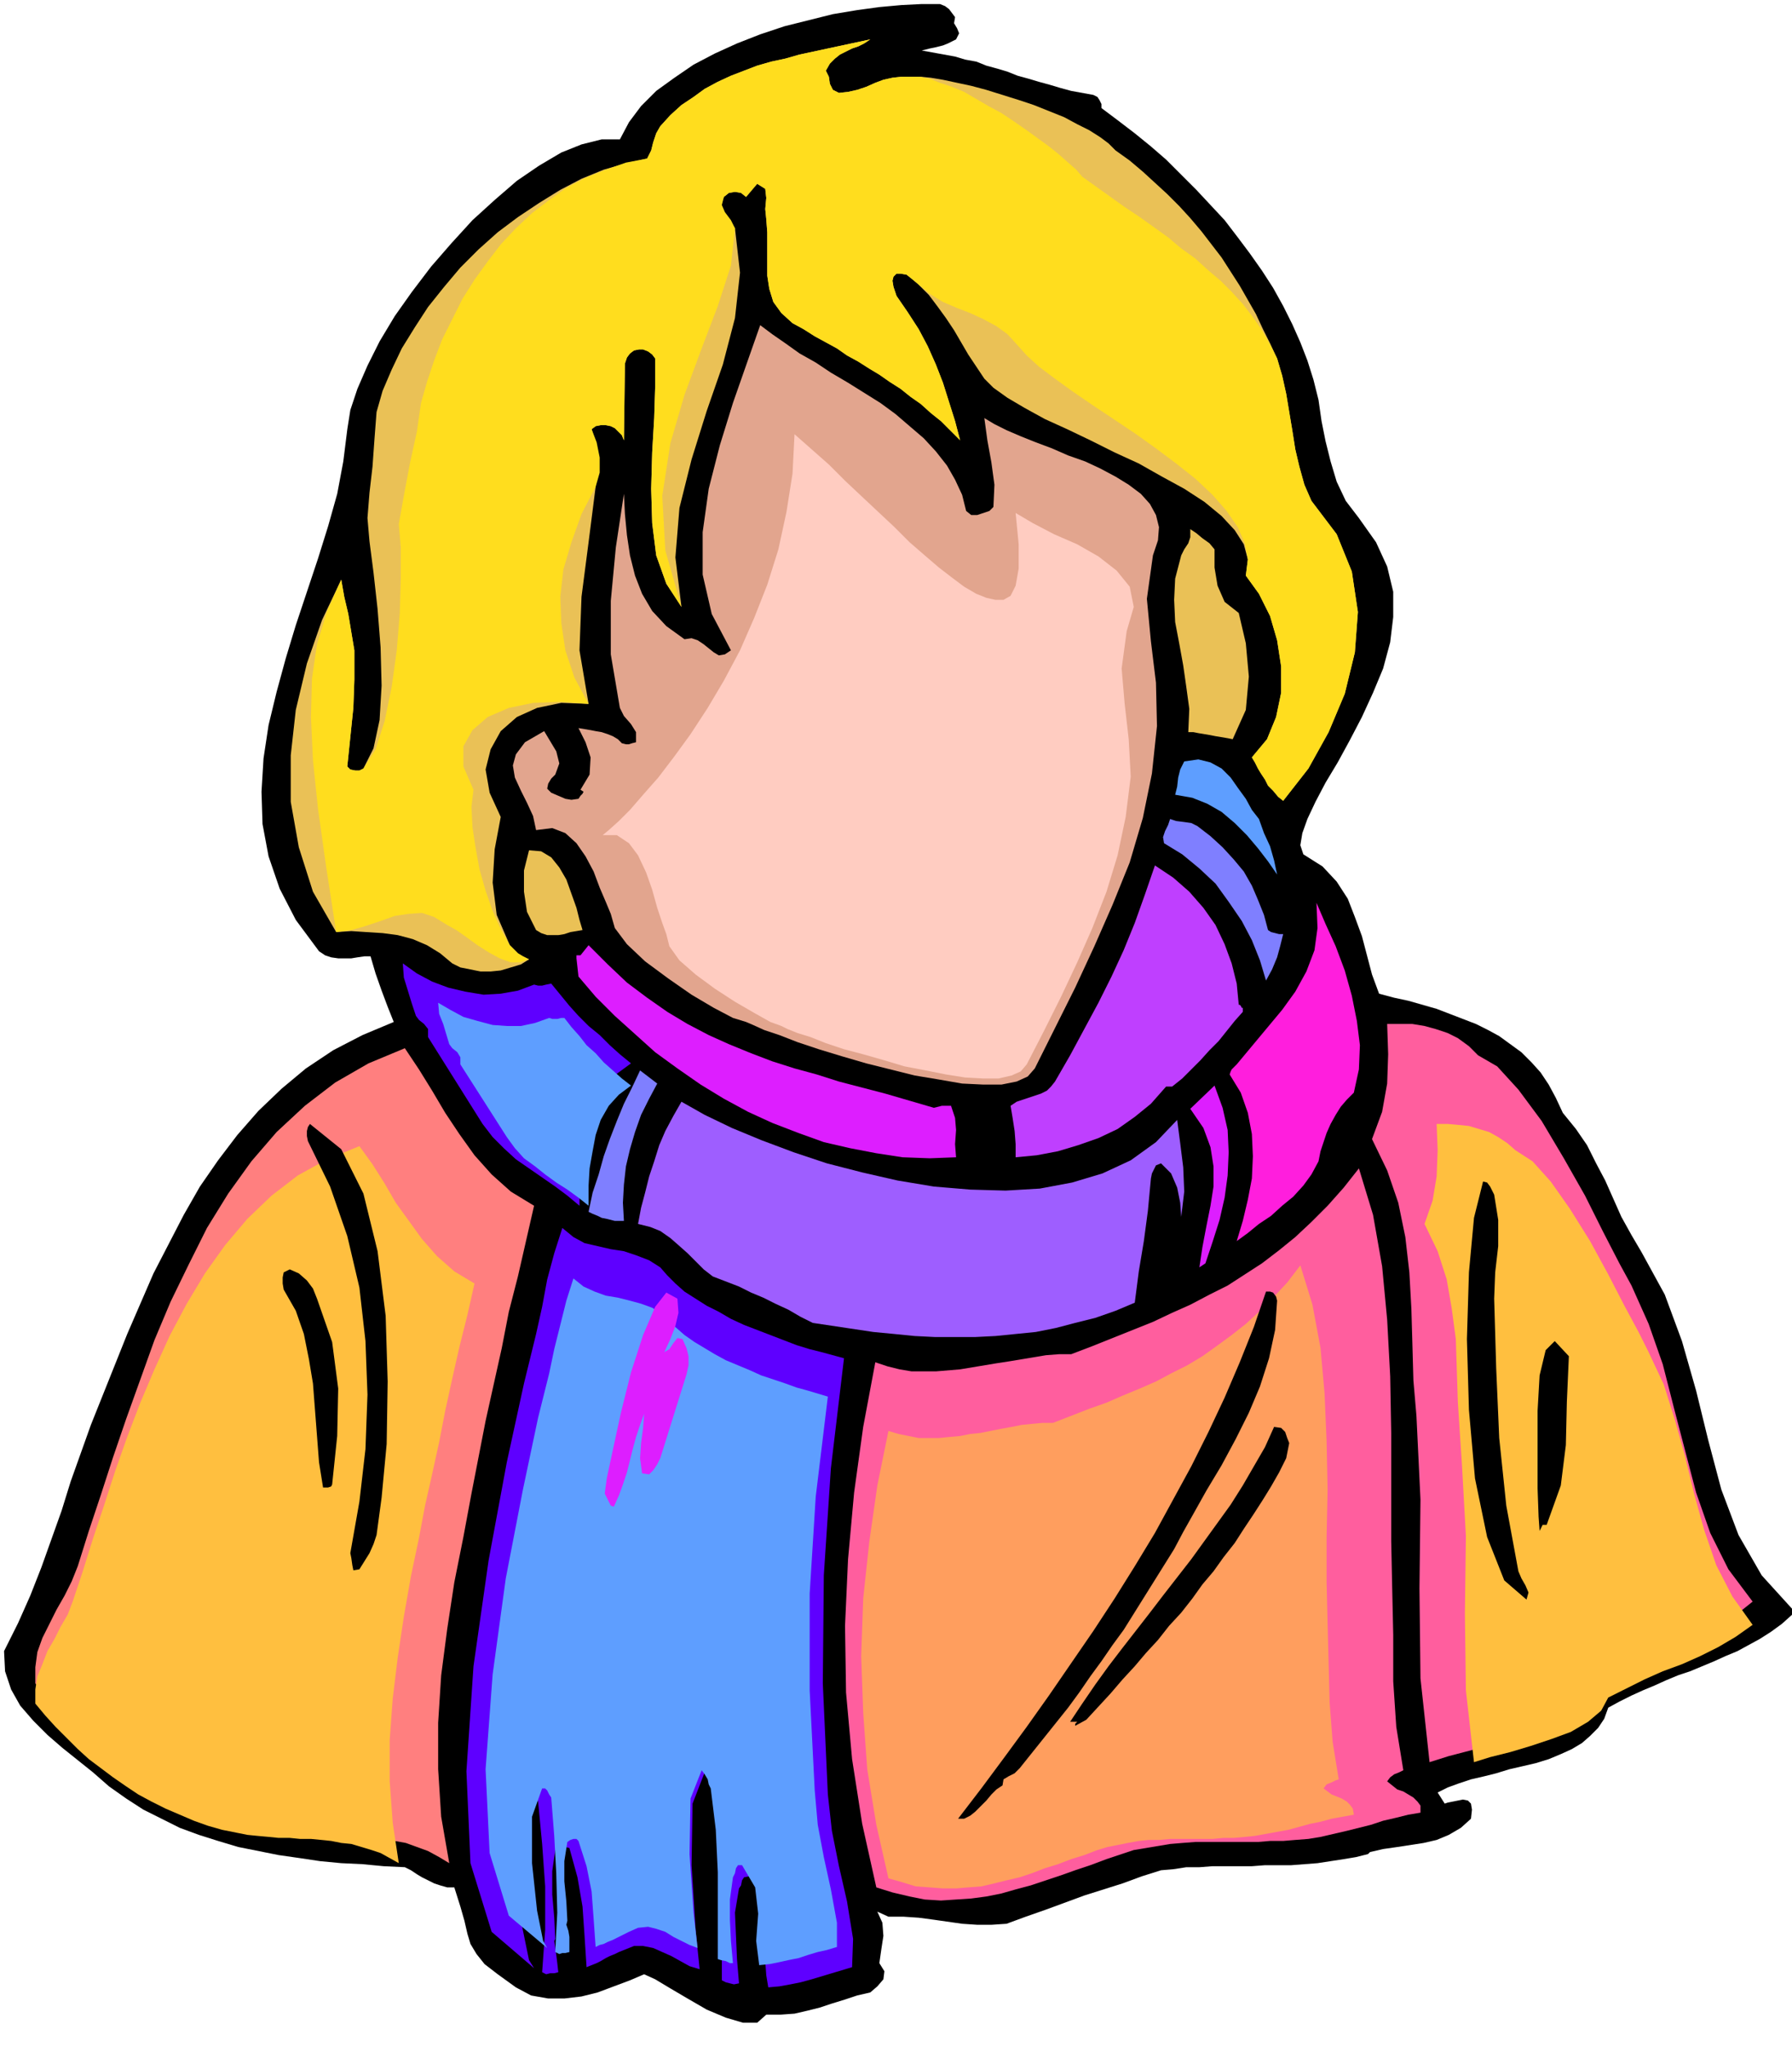
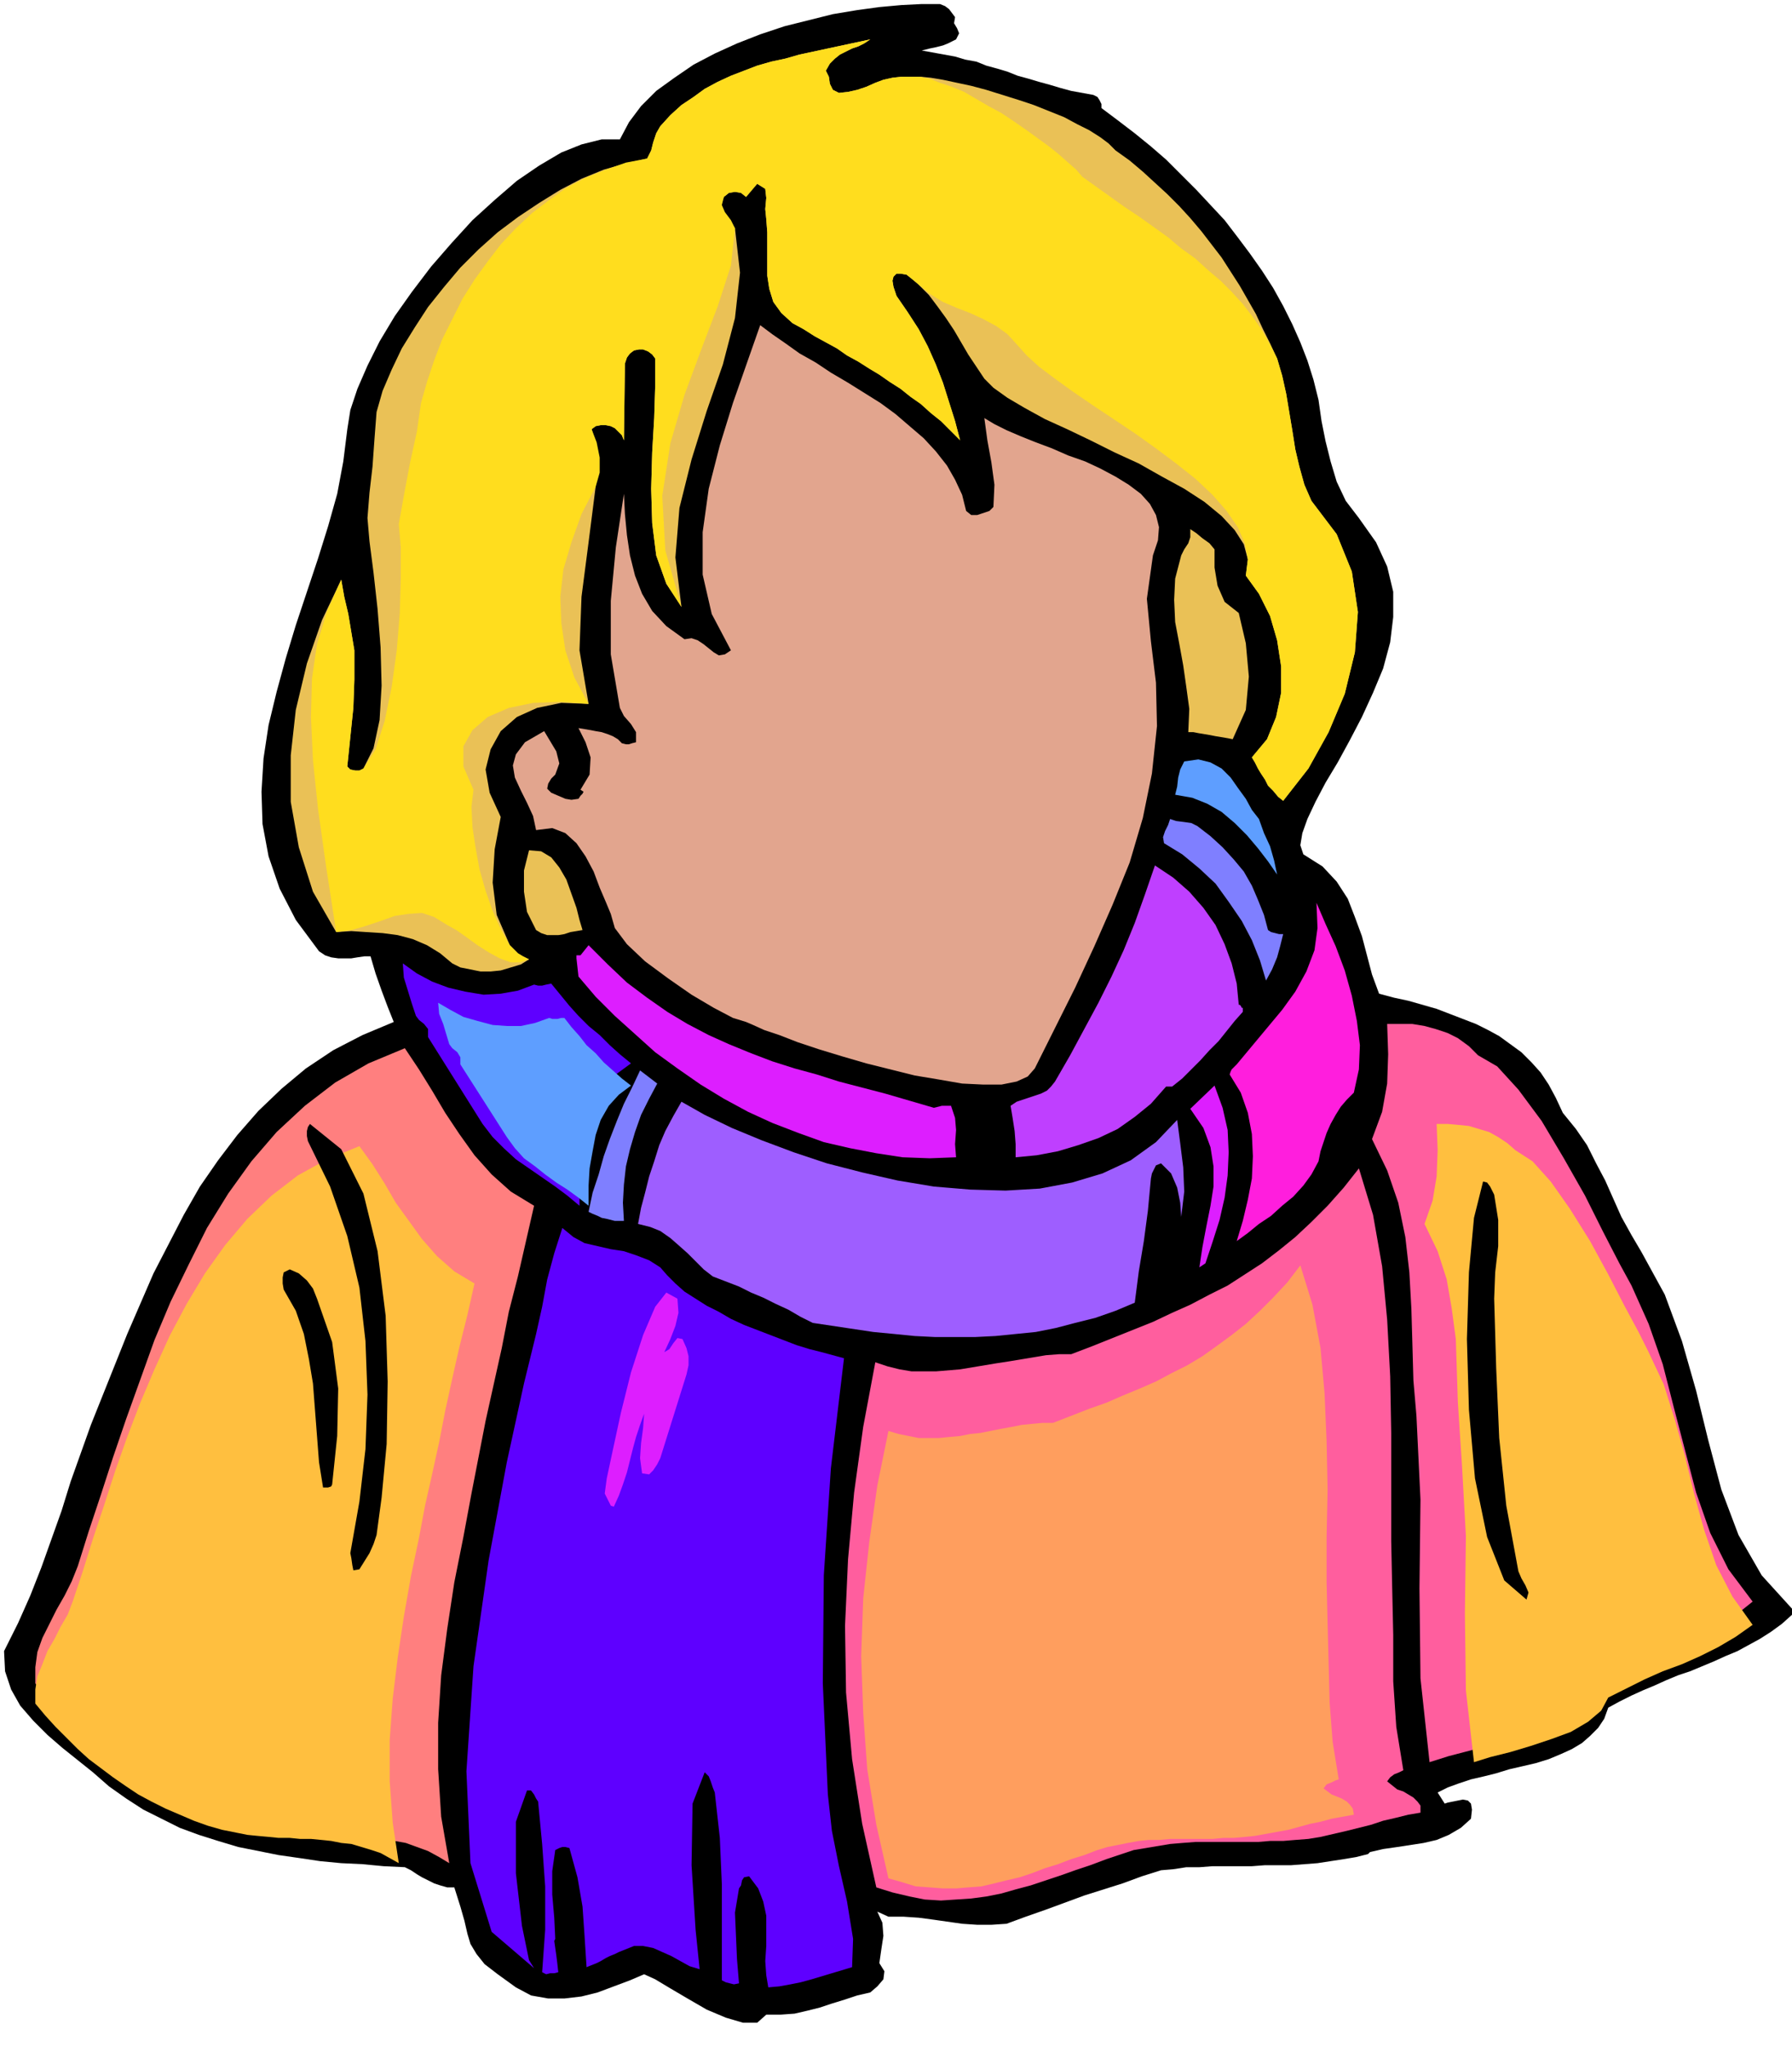
<svg xmlns="http://www.w3.org/2000/svg" fill-rule="evenodd" height="2.027in" preserveAspectRatio="none" stroke-linecap="round" viewBox="0 0 1775 2027" width="170.4">
  <style>.pen1{stroke:none}.brush2{fill:#000}.brush3{fill:#eac156}.brush7{fill:#5e9eff}.brush8{fill:#7f7fff}.brush11{fill:#dd1eff}.brush12{fill:#5e00ff}.brush13{fill:#ff5e9e}.brush14{fill:#ffbf3f}</style>
  <path class="pen1 brush2" d="m946 17-1 6 3 5 2 5-3 6-4 2-4 2-5 2-4 1-4 1-5 1-4 1-4 1 11 2 11 2 11 2 10 3 11 2 10 4 11 3 10 3 10 4 11 3 10 3 11 3 10 3 11 3 11 2 11 2 4 2 2 3 2 4v4l16 12 17 13 16 13 15 13 15 15 15 15 14 15 14 15 13 17 12 16 12 17 11 17 10 18 9 18 8 18 7 18 6 19 5 20 3 21 4 20 5 20 6 20 9 19 13 17 17 24 11 24 6 25v25l-3 25-7 26-10 24-11 24-12 23-12 22-12 20-10 19-8 17-5 14-2 12 3 9 19 12 14 15 11 17 7 18 7 19 5 19 5 19 7 19 15 4 14 3 14 4 14 4 13 5 13 5 13 5 12 6 11 6 11 8 11 8 10 10 9 10 8 12 7 13 7 15 13 16 11 16 9 18 9 17 8 18 8 18 10 18 10 17 23 42 17 46 14 49 12 49 13 49 17 45 23 40 30 33v6l-10 9-11 8-11 7-11 6-11 6-12 5-11 5-12 5-12 5-12 4-12 5-11 5-12 5-11 5-12 6-11 6-4 11-6 9-8 8-8 7-10 6-11 5-12 5-13 4-13 3-13 3-13 4-12 3-13 3-12 4-11 4-10 5 7 11 3-1 5-1 5-1 5-1 5 1 3 3 1 6-1 9-10 9-12 7-12 5-13 3-13 2-13 2-14 2-13 3-2 2-12 3-12 2-13 2-13 2-13 1-13 1h-26l-13 1h-39l-13 1h-13l-13 2-12 1-19 6-19 7-19 6-19 6-19 7-19 7-20 7-19 7-15 1h-14l-15-1-14-2-14-2-15-2-15-1h-15l-11-5 5 11 1 13-2 13-2 14 5 8-1 8-6 7-7 6-13 3-12 4-13 4-12 4-12 3-13 3-14 1h-14l-9 8h-14l-17-5-19-8-19-11-17-10-15-9-11-5-14 6-16 6-16 6-16 4-17 2h-16l-17-3-15-8-18-13-13-10-8-10-6-10-3-10-3-13-4-14-6-19h-7l-7-2-6-2-6-3-6-3-5-3-6-4-6-3-21-1-21-2-21-1-21-2-20-3-21-3-20-4-20-4-20-6-19-6-19-7-18-9-18-9-17-11-17-12-16-14-15-12-15-12-15-13-14-14-13-15-9-16-6-18-1-20 14-28 12-27 11-28 10-28 10-28 9-29 10-28 10-28 12-30 12-30 12-30 13-30 13-30 15-29 15-29 16-28 18-26 19-25 21-24 23-22 24-20 27-18 29-15 31-13-6-15-6-16-6-17-5-17h-6l-7 1-6 1h-13l-7-1-6-2-6-4-23-31-16-31-11-32-6-32-1-32 2-33 5-33 8-33 9-33 10-33 11-33 11-33 10-32 9-32 6-32 4-32 3-19 7-21 10-23 12-24 15-25 17-24 19-25 20-23 21-23 22-20 22-19 22-15 22-13 20-8 20-5h18l9-17 12-16 15-15 18-13 19-13 21-11 22-10 23-9 24-8 24-6 24-6 24-4 22-3 22-2 20-1h18l5 2 4 3 3 4 3 4z" />
  <path class="pen1 brush3" d="m818 70 3 6 1 7 3 6 6 3 9-1 9-2 9-3 9-4 8-3 9-2 9-1h19l10 1 12 2 14 3 14 3 15 4 16 5 16 5 15 5 15 6 15 6 13 7 12 6 11 7 8 6 7 7 14 10 13 11 12 11 12 11 12 12 11 12 11 13 10 13 10 13 9 14 9 14 8 14 8 14 7 15 7 14 7 15 5 17 4 18 3 18 3 18 3 19 4 17 5 18 7 16 25 33 15 37 6 40-3 40-10 41-16 38-20 36-25 32-5-4-5-6-5-5-3-6-4-6-3-5-3-6-3-5 15-18 9-22 5-24v-26l-4-26-7-24-11-22-13-18 2-16-4-15-9-14-13-14-17-14-20-13-22-12-23-13-24-11-24-12-23-11-22-10-20-11-17-10-14-10-9-9-8-12-8-12-7-12-7-12-8-12-8-11-9-12-11-11-6-5-5-4-6-1h-4l-3 3-1 4 1 6 3 9 11 16 11 17 9 17 8 18 7 18 6 19 6 19 5 19-10-10-9-9-10-8-10-9-10-7-10-8-11-7-10-7-10-6-11-7-11-6-10-7-11-6-11-6-11-7-11-6-11-10-8-11-4-13-2-13v-43l-1-13-1-10 1-11-1-9-8-5-11 13-5-4-6-1-6 1-5 4-3 8 4 8 5 8 5 7 5 44-5 45-12 46-16 46-15 48-12 48-4 49 6 49-15-23-10-28-4-32-1-34 1-36 2-34 1-32v-27l-3-4-4-3-5-2h-4l-5 1-4 3-3 4-2 6-1 76-2-5-3-3-4-4-4-2-5-1h-5l-5 1-4 3 4 13 1 14v15l-1 15-7 55-7 54-2 53 9 53-27-1-24 5-20 9-16 14-10 18-5 20 4 23 11 24-6 32-2 33 4 32 13 30 4 4 4 4 5 3 6 3-8 5-10 3-10 3-10 1h-10l-10-2-10-2-8-4-12-10-13-8-14-6-15-4-15-2-16-1-15-1-15 1-23-40-14-44-8-45v-46l5-45 11-46 15-43 19-40 3 17 4 17 3 18 3 18v29l-1 28-3 29-3 29 3 3 5 1h4l4-2 10-20 6-28 2-34-1-38-3-38-4-36-4-31-2-23 2-25 3-26 2-28 2-26 6-21 9-21 10-21 13-21 13-20 16-20 16-19 18-18 19-17 20-15 21-14 21-13 21-11 22-9 21-6 22-5 4-8 2-8 3-9 4-7 10-11 11-10 12-8 11-8 13-7 13-6 13-5 13-5 14-4 14-3 14-4 14-3 14-3 14-3 14-3 14-3-6 4-6 3-6 2-6 3-6 3-5 4-5 5-4 7z" />
  <path class="pen1" style="fill:#ffdd1e" d="m818 70 3 6 1 7 3 6 6 3 9-1 9-2 9-3 9-4 8-3 9-2 9-1h18l10 2 10 4 12 4 12 5 12 7 12 7 13 7 12 8 13 9 11 8 11 8 10 8 9 8 8 7 6 7 14 10 14 10 14 10 15 10 14 10 14 10 13 11 14 10 12 11 13 11 11 11 11 12 10 13 9 13 8 14 7 14 5 17 4 18 3 18 3 18 3 19 4 17 5 18 7 16 25 33 15 37 6 40-3 40-10 41-16 38-20 36-25 32-5-4-5-6-5-5-3-6-4-6-3-5-3-6-3-5 15-18 9-22 5-24v-26l-4-26-7-24-11-22-13-18 2-16-3-16-7-16-11-16-14-16-17-16-19-15-20-15-21-15-21-14-21-14-19-13-18-13-16-12-12-11-9-10-10-11-11-8-13-7-13-6-13-5-14-6-13-8-12-10-6-5-5-4-6-1h-4l-3 3-1 4 1 6 3 9 11 16 11 17 9 17 8 18 7 18 6 19 6 19 5 19-10-10-9-9-10-8-10-9-10-7-10-8-11-7-10-7-10-6-11-7-11-6-10-7-11-6-11-6-11-7-11-6-11-10-8-11-4-13-2-13v-43l-1-13-1-10 1-11-1-9-8-5-11 13-5-4-6-1-6 1-5 4-2 8 3 7 6 8 4 8-4 37-13 40-16 42-17 46-14 48-8 52 3 54 16 56-15-23-10-28-4-32-1-34 1-36 2-34 1-32v-27l-3-4-4-3-5-2h-4l-5 1-4 3-3 4-2 6-1 76-2-5-3-3-4-4-4-2-5-1h-5l-5 1-4 3 5 13 3 15v15l-4 14-14 27-10 28-8 27-3 27 1 26 4 27 9 27 14 26-28-2-27 1-24 5-21 9-15 13-9 16v20l10 23-2 17 1 20 3 20 4 22 6 21 7 20 8 18 9 16 4 4 4 4 5 3 6 3-9 3h-9l-11-4-11-6-11-7-11-8-10-7-9-5-13-8-12-4-14 1-13 2-14 5-15 5-14 4-15 2-10-65-8-57-5-48-2-43 1-38 5-34 10-33 14-31 3 17 4 17 3 18 3 18v29l-1 28-3 29-3 29 3 3 5 1h4l4-2 12-19 9-28 7-34 5-36 3-37 1-35v-30l-2-23 5-28 6-32 7-32 4-28 6-21 7-21 8-21 10-20 10-20 12-19 13-18 13-17 15-16 16-15 17-13 17-12 19-10 20-8 20-7 21-4 4-8 2-8 3-9 4-7 10-11 11-10 12-8 11-8 13-7 13-6 13-5 13-5 14-4 14-3 14-4 14-3 14-3 14-3 14-3 14-3-6 4-6 3-6 2-6 3-6 3-5 4-5 5-4 7z" />
  <path class="pen1" style="fill:#e2a58e" d="m957 506 5 4h6l6-2 6-2 4-4 1-22-3-22-4-22-3-22 10 6 12 6 14 6 15 6 16 6 16 7 17 6 15 7 15 8 13 8 12 9 9 10 6 11 3 12-1 13-5 15-6 43 4 42 5 41 1 43-5 47-9 44-13 44-17 42-18 41-19 41-20 40-20 40-7 8-11 5-15 3h-18l-21-1-23-4-24-4-24-6-24-6-24-7-23-7-21-7-18-7-15-5-11-5-7-3-13-4-19-10-22-13-23-16-23-17-18-17-12-16-4-14-5-12-6-14-6-16-8-15-9-13-11-10-13-5-16 2-3-14-6-13-6-12-6-13-2-12 3-11 9-12 19-11 6 10 6 10 3 12-4 11-4 4-3 5-1 5 4 4 7 3 7 3 6 1 7-1 2-3 2-2 1-2-3-2 9-15 1-17-5-15-7-14 6 1 6 1 5 1 6 1 6 2 5 2 5 3 4 4 4 1h3l3-1 4-1v-10l-5-8-7-8-4-8-9-53v-53l5-53 8-53 1 20 2 21 3 20 5 20 7 18 10 17 14 15 18 13 7-1 6 2 6 4 5 4 5 4 5 3 6-1 6-4-19-36-9-39v-42l6-43 11-43 13-42 14-40 13-37 12 9 13 9 14 10 16 9 15 10 17 10 16 10 16 10 15 11 14 12 14 12 12 13 11 14 8 14 7 15 4 16z" />
-   <path class="pen1" style="fill:#ffccc1" d="m1006 508 17 10 21 11 23 10 21 12 18 14 13 16 4 20-7 24-5 37 3 35 4 35 2 37-5 40-8 38-11 36-14 36-15 34-16 34-17 34-17 33-6 7-9 4-13 3h-15l-18-1-19-3-20-4-21-4-20-6-21-6-19-5-18-6-15-6-13-4-10-4-6-3-11-4-16-9-19-11-20-13-19-14-16-14-10-14-3-12-4-11-5-15-5-18-6-17-8-17-9-12-12-8h-14l6-5 10-9 11-11 13-15 15-17 16-21 16-22 17-26 16-27 16-30 14-32 13-33 11-35 8-37 6-38 2-39 17 15 17 15 16 16 17 16 16 15 16 15 15 15 15 13 14 12 13 10 12 9 12 7 10 4 9 2h8l7-4 5-10 3-17v-24l-3-31z" />
  <path class="pen1 brush3" d="M1203 544v18l3 18 7 16 14 11 7 30 3 33-3 33-13 29-5-1-6-1-6-1-5-1-6-1-6-1-5-1h-5l1-23-3-22-3-21-4-22-4-21-1-22 1-21 6-23 3-6 4-6 2-6v-8l6 4 6 5 7 5 5 6z" />
  <path class="pen1 brush7" d="m1247 811 5 14 6 13 4 14 3 14-9-13-10-13-11-13-12-12-13-11-14-8-15-6-17-3 2-8 1-9 2-8 4-8 14-2 12 3 11 6 9 9 7 10 8 11 6 11 7 9z" />
  <path class="pen1 brush8" d="m1256 921 3 2 4 1 4 1h4l-3 12-3 11-5 12-6 11-6-20-8-20-10-19-13-19-13-18-16-15-17-14-18-11-1-6 2-6 3-6 2-6 6 2 8 1 7 1 6 3 13 10 12 11 11 12 10 12 8 14 6 14 6 15 4 15z" />
  <path class="pen1 brush3" d="m577 921-6 1-6 1-6 2-6 1h-11l-6-2-5-3-9-18-3-20v-21l5-20 12 1 10 6 8 10 7 12 5 14 5 14 3 12 3 10z" />
  <path class="pen1" style="fill:#bf3fff" d="M1231 998v4l-8 9-8 10-8 10-9 9-9 10-9 9-9 9-10 8h-6l-15 17-16 13-17 12-19 9-20 7-20 6-21 4-21 2v-13l-1-13-2-13-2-12 6-4 6-2 6-2 6-2 6-2 6-3 4-4 4-5 15-26 14-26 14-26 13-26 12-26 11-27 10-28 10-29 18 12 16 14 14 16 12 17 9 19 7 19 5 20 2 21h1l1 1 1 2h1z" />
  <path class="pen1" style="fill:#ff1edd" d="m1218 1064 1-3 1-2 2-2 3-3 15-18 15-18 15-18 13-18 11-20 8-21 3-22-1-25 9 21 10 22 9 24 7 25 5 25 3 24-1 24-5 23-7 7-6 7-5 8-5 9-4 9-3 9-3 9-2 10-7 13-8 11-10 11-11 9-11 10-12 8-11 9-11 8 6-20 5-21 4-21 1-22-1-22-4-21-7-20-11-18z" />
  <path class="pen1 brush11" d="m925 1097 4-1 4-1h9l4 12 1 12-1 14 1 13-26 1-27-1-26-4-26-5-26-6-25-9-26-10-24-11-24-13-23-14-23-16-22-16-20-18-20-18-19-19-17-20-2-18v-3h4l8-10 19 19 19 18 20 15 20 14 20 12 21 11 20 9 22 9 21 8 22 7 22 6 22 7 23 6 23 6 24 7 24 7z" />
  <path class="pen1 brush12" d="m529 975 4 1h4l4-1 5-1 9 11 9 11 9 10 10 10 11 9 10 10 10 9 11 9-15 11-12 14-8 16-7 18-4 19-3 19-2 20v24l-12-10-12-9-13-9-13-9-13-9-12-11-11-11-10-13-54-86v-8l-4-5-5-4-3-4-4-12-4-13-4-13-1-14 14 10 15 8 16 6 17 4 18 3 17-1 17-3 16-6z" />
  <path class="pen1 brush7" d="m544 1008 3 1h5l4-1h3l7 9 8 9 7 9 9 8 8 9 9 8 9 8 9 7-12 9-10 11-8 14-5 15-3 16-3 17-1 17v20l-10-8-11-8-11-7-11-8-10-8-11-8-9-10-8-11-46-72v-7l-3-5-5-4-3-4-3-10-3-10-4-10-1-11 12 7 13 7 14 4 15 4 14 1h14l14-3 14-5z" />
  <path class="pen1 brush13" d="m1464 1045 19 11 21 23 23 31 22 37 21 37 18 36 16 31 12 22 17 38 14 40 11 43 11 42 11 42 14 40 18 36 24 32-10 8-9 6-10 7-10 5-11 6-10 5-11 5-11 4-10 5-11 4-11 4-11 5-10 4-11 5-11 5-10 6-8 16-14 13-19 11-22 9-24 7-24 7-23 6-19 6-9-83-1-89 1-88-4-83-3-35-1-36-1-35-2-36-4-35-7-34-11-32-15-31 10-27 5-28 1-29-1-30h25l12 2 11 3 12 4 10 5 11 8 9 9z" />
  <path class="pen1 brush14" d="m1501 1139 17 11 18 20 19 27 20 32 18 33 16 31 14 26 10 20 15 32 11 35 10 36 9 37 10 36 12 35 16 31 20 28-17 12-17 10-18 9-18 8-19 7-18 8-18 9-18 9-7 13-13 11-17 10-19 7-21 7-20 6-20 5-16 5-8-71-1-76 1-77-4-72-2-30-2-31-1-31-1-31-4-30-5-29-9-28-13-27 8-23 4-24 1-26-1-26h11l11 1 10 1 10 3 10 3 9 5 9 6 8 7z" />
  <path class="pen1" style="fill:#ff7f7f" d="m529 1194-8 35-8 35-9 35-7 36-8 36-8 36-7 36-7 36-8 43-9 45-7 46-6 46-3 47v46l3 47 8 46-10-6-11-6-11-4-11-4-11-2-12-2-11-2-12-1-12-1-12-1h-11l-12-1-12-1-11-1-12-1-11-2-17-4-16-4-16-6-16-6-16-7-15-7-15-9-15-9-14-9-14-10-13-11-13-11-13-12-12-12-12-13-11-13v-16l2-15 5-14 7-14 7-14 8-14 7-14 6-15 11-35 12-36 12-37 13-38 14-39 14-39 16-38 18-37 18-36 21-34 23-32 25-29 28-26 30-23 33-19 36-15 14 21 13 21 13 22 14 21 15 21 17 19 19 17 23 14z" />
  <path class="pen1 brush14" d="m470 1271-7 31-8 32-7 31-7 32-6 31-7 32-7 31-6 32-8 38-7 40-6 40-5 41-3 41v41l3 41 6 40-9-5-9-5-9-3-10-3-10-3-10-1-10-2-10-1-10-1h-11l-10-1h-11l-10-1-11-1-10-1-10-2-15-3-14-4-14-5-14-6-14-6-14-7-13-7-12-8-13-9-12-9-12-9-11-10-11-11-11-11-10-11-10-12v-14l2-13 5-12 5-13 7-12 6-12 7-12 5-13 10-30 10-32 11-33 11-34 12-34 13-34 14-33 15-33 17-32 18-30 20-28 22-26 24-23 26-20 29-16 32-13 13 18 12 19 11 19 13 18 13 18 15 17 17 15 20 12z" />
  <path class="pen1 brush8" d="m651 1073-8 15-8 16-6 17-5 17-4 17-2 18-1 18 1 18h-9l-4-1-4-1-5-1-4-2-5-2-4-2 4-19 6-18 5-18 6-17 7-18 7-17 8-16 8-17 17 13z" />
  <path class="pen1 brush11" d="m1194 1251-6 4 3-20 4-21 4-20 3-19v-20l-3-19-7-19-13-19 24-23 8 22 5 22 1 22-1 23-3 22-5 22-7 22-7 21z" />
  <path class="pen1" style="fill:#9e5eff" d="m1150 1152-5 2-2 4-2 4-1 5-3 32-4 30-5 30-4 31-19 8-20 7-20 5-19 5-20 4-20 2-20 2-20 1h-40l-20-1-20-2-21-2-20-3-20-3-20-3-12-6-12-7-13-6-12-6-12-5-12-6-13-5-13-5-9-7-8-8-8-8-9-8-8-7-10-7-10-4-12-3 3-16 4-15 4-16 5-15 5-16 6-14 8-15 8-14 23 13 27 13 29 12 32 12 33 11 35 9 35 8 36 6 36 3 35 1 34-2 32-6 30-9 28-13 25-18 21-22 3 23 3 24 1 24-3 25-1-14-3-15-6-14-10-10z" />
  <path class="pen1 brush2" d="m373 1520-3 9-4 9-5 8-5 8-6 1-1-5-1-7-1-5 9-51 6-52 2-54-2-53-6-53-12-51-17-49-22-45-1-5v-5l1-4 2-3 31 25 22 44 14 57 8 64 2 65-1 62-5 53-5 37z" />
  <path class="pen1 brush13" d="m1390 1753-4 2-5 2-4 3-3 4 5 4 5 4 6 2 5 3 5 3 4 4 3 4v7l-12 2-12 3-13 3-12 4-12 3-12 3-13 3-13 3-12 2-13 1-12 1h-13l-12 1h-62l-13 1-12 1-12 2-12 2-12 2-12 4-15 5-16 6-15 5-14 5-15 5-15 5-15 4-14 4-15 3-15 2-15 1-15 1-16-1-15-3-17-4-16-5-14-63-10-64-6-66-1-66 3-66 6-66 9-65 12-64 12 4 12 3 12 2h24l12-1 12-1 12-2 12-2 12-2 13-2 12-2 12-2 12-2 13-1h12l21-8 20-8 20-8 20-8 19-9 18-8 19-10 18-9 17-11 17-11 17-13 16-13 16-15 16-16 16-18 15-19 14 46 9 51 5 53 3 56 1 56v107l1 48 1 45v46l3 45 7 43z" />
  <path class="pen1" style="fill:#ff9e5e" d="m1326 1762-3 1-4 2-5 2-3 4 4 3 4 3 5 2 5 2 5 3 3 3 3 4 1 6-11 2-11 2-11 3-10 2-11 3-11 3-11 2-11 2-11 2-10 1-11 1h-10l-11 1h-42l-11 1h-10l-10 1-11 2-10 2-10 2-10 3-13 5-13 4-13 5-13 4-13 5-12 4-13 3-12 3-13 3-13 1-12 1h-13l-13-1-14-1-13-4-14-4-12-53-9-55-4-56-2-56 2-57 6-56 8-56 11-54 10 3 10 2 10 2h20l10-1 11-1 10-2 10-1 10-2 10-2 11-2 10-2 10-1 11-1h10l18-7 18-7 17-6 16-7 17-7 16-7 15-8 16-8 15-9 14-10 15-11 14-11 14-13 13-13 14-15 13-17 12 39 8 43 4 45 2 47 1 48-1 47v45l1 41 1 39 1 39 3 39 6 37z" />
  <path class="pen1 brush2" d="m1480 1183 4 25v26l-3 26-1 26 2 69 3 69 7 67 12 65 3 7 4 7 3 7-2 7-22-19-17-43-12-58-6-68-2-70 2-66 5-54 9-36 4 1 3 4 2 4 2 4z" />
  <path class="pen1 brush12" d="m836 1345-13 109-7 106-1 107 5 110 4 36 7 35 8 35 6 37-1 28-10 3-10 3-10 3-10 3-11 3-10 2-11 2-11 1-2-12-1-14 1-15v-30l-3-14-5-13-9-12-5 1-2 3-1 5-2 3-4 24 1 23 1 23 2 24-5 1-4-1-4-1-4-2v-95l-2-46-5-45-2-5-2-6-2-5-4-4-12 31-1 61 4 64 4 39-10-3-9-5-9-5-9-4-9-4-10-2h-9l-10 4-5 2-4 2-5 2-4 2-5 3-4 2-5 2-5 2-2-31-2-29-5-29-8-29-4-1h-3l-3 1-4 2-3 21v23l2 23 1 21-1 2 1 7 1 7 1 8 1 9-4 1h-4l-4 1-4-2 3-42v-43l-3-42-4-42-2-3-2-4-3-4h-4l-11 31v51l6 52 7 34 5 8-42-36-21-68-4-91 7-104 15-105 18-97 17-78 12-49 6-27 5-27 7-26 8-25 11 9 11 6 13 3 13 3 13 2 12 4 13 5 11 7 7 8 8 8 9 8 11 7 11 7 12 6 12 7 13 6 13 5 13 5 13 5 13 5 13 4 12 3 11 3 11 3z" />
-   <path class="pen1 brush7" d="m820 1383-12 99-6 96v96l5 99 3 34 6 32 7 32 6 33v24l-10 3-9 2-10 3-9 3-10 2-9 2-10 2-10 1-3-24 2-27-3-26-13-22h-4l-2 3-1 5-2 4-3 22v20l1 21 2 22h-3l-4-2-5-1-3-1v-86l-2-42-5-41-2-4-1-5-3-5-3-4-11 28-1 55 4 58 4 35-8-3-8-4-8-4-8-5-9-3-8-2-10 1-9 4-4 2-4 2-4 2-4 2-5 2-4 2-4 1-4 2-2-28-2-27-5-25-8-25-2-2h-3l-3 1-3 2-3 19v20l2 20 1 19-1 4 2 6 1 6v15l-4 1h-3l-3 1-4-2 2-39-1-39-2-37-3-38-2-3-2-4-2-2h-3l-10 28v46l5 47 6 30 4 7-38-32-19-62-4-83 7-94 13-95 17-88 15-71 11-44 5-24 6-24 6-24 7-22 10 8 11 5 11 4 12 2 12 3 11 3 11 4 10 6 6 7 8 7 8 7 10 7 10 6 10 6 11 6 12 5 12 5 11 5 12 4 12 4 11 4 11 3 10 3 10 3z" />
  <path class="pen1 brush2" d="m314 1286 15 43 6 46-1 47-5 48-1 2-3 1h-5l-4-25-2-26-2-26-2-26-4-24-5-25-8-23-12-21-1-6v-6l1-5 6-3 9 4 8 7 6 8 4 10z" />
  <path class="pen1 brush11" d="m658 1339 5-3 4-6 4-5 5 1 4 9 2 8v9l-2 9-26 83-3 6-4 6-4 4-7-1-2-15 1-15 2-15 1-14-4 11-4 12-3 11-3 12-3 12-4 12-4 11-5 11-3-1-2-4-2-4-2-4 2-15 6-28 8-37 10-40 12-37 12-28 11-14 11 6 1 14-3 13-5 13-6 13z" />
-   <path class="pen1 brush2" d="m1265 1288-2 29-6 28-9 28-11 26-13 26-14 26-15 25-14 25-9 16-9 17-10 16-10 16-10 16-10 16-10 16-11 15-11 16-11 15-11 16-11 15-12 15-12 15-12 15-12 15-5 5-6 3-5 3-1 6-6 4-5 5-5 6-6 6-5 5-5 4-6 3h-6l23-30 23-31 22-30 22-31 22-32 22-32 21-32 20-32 20-33 18-33 18-33 17-34 16-34 15-35 14-35 12-35h4l3 1 3 4 1 4zm263 222-3 6-1-14-1-28v-77l2-35 6-25 9-9 14 15-2 45-1 43-5 40-14 39h-4zm-251-81-3 15-7 14-8 14-8 13-9 14-10 15-9 14-11 14-10 14-11 13-10 14-11 14-12 13-11 14-12 13-11 13-12 13-12 14-12 13-12 13-11 6v-2l1-1 1-1h-7l12-18 13-19 13-18 13-17 14-18 14-18 13-17 14-18 14-18 13-18 13-18 13-18 12-19 11-19 11-19 9-20 7 1 4 4 2 6 2 5z" />
</svg>